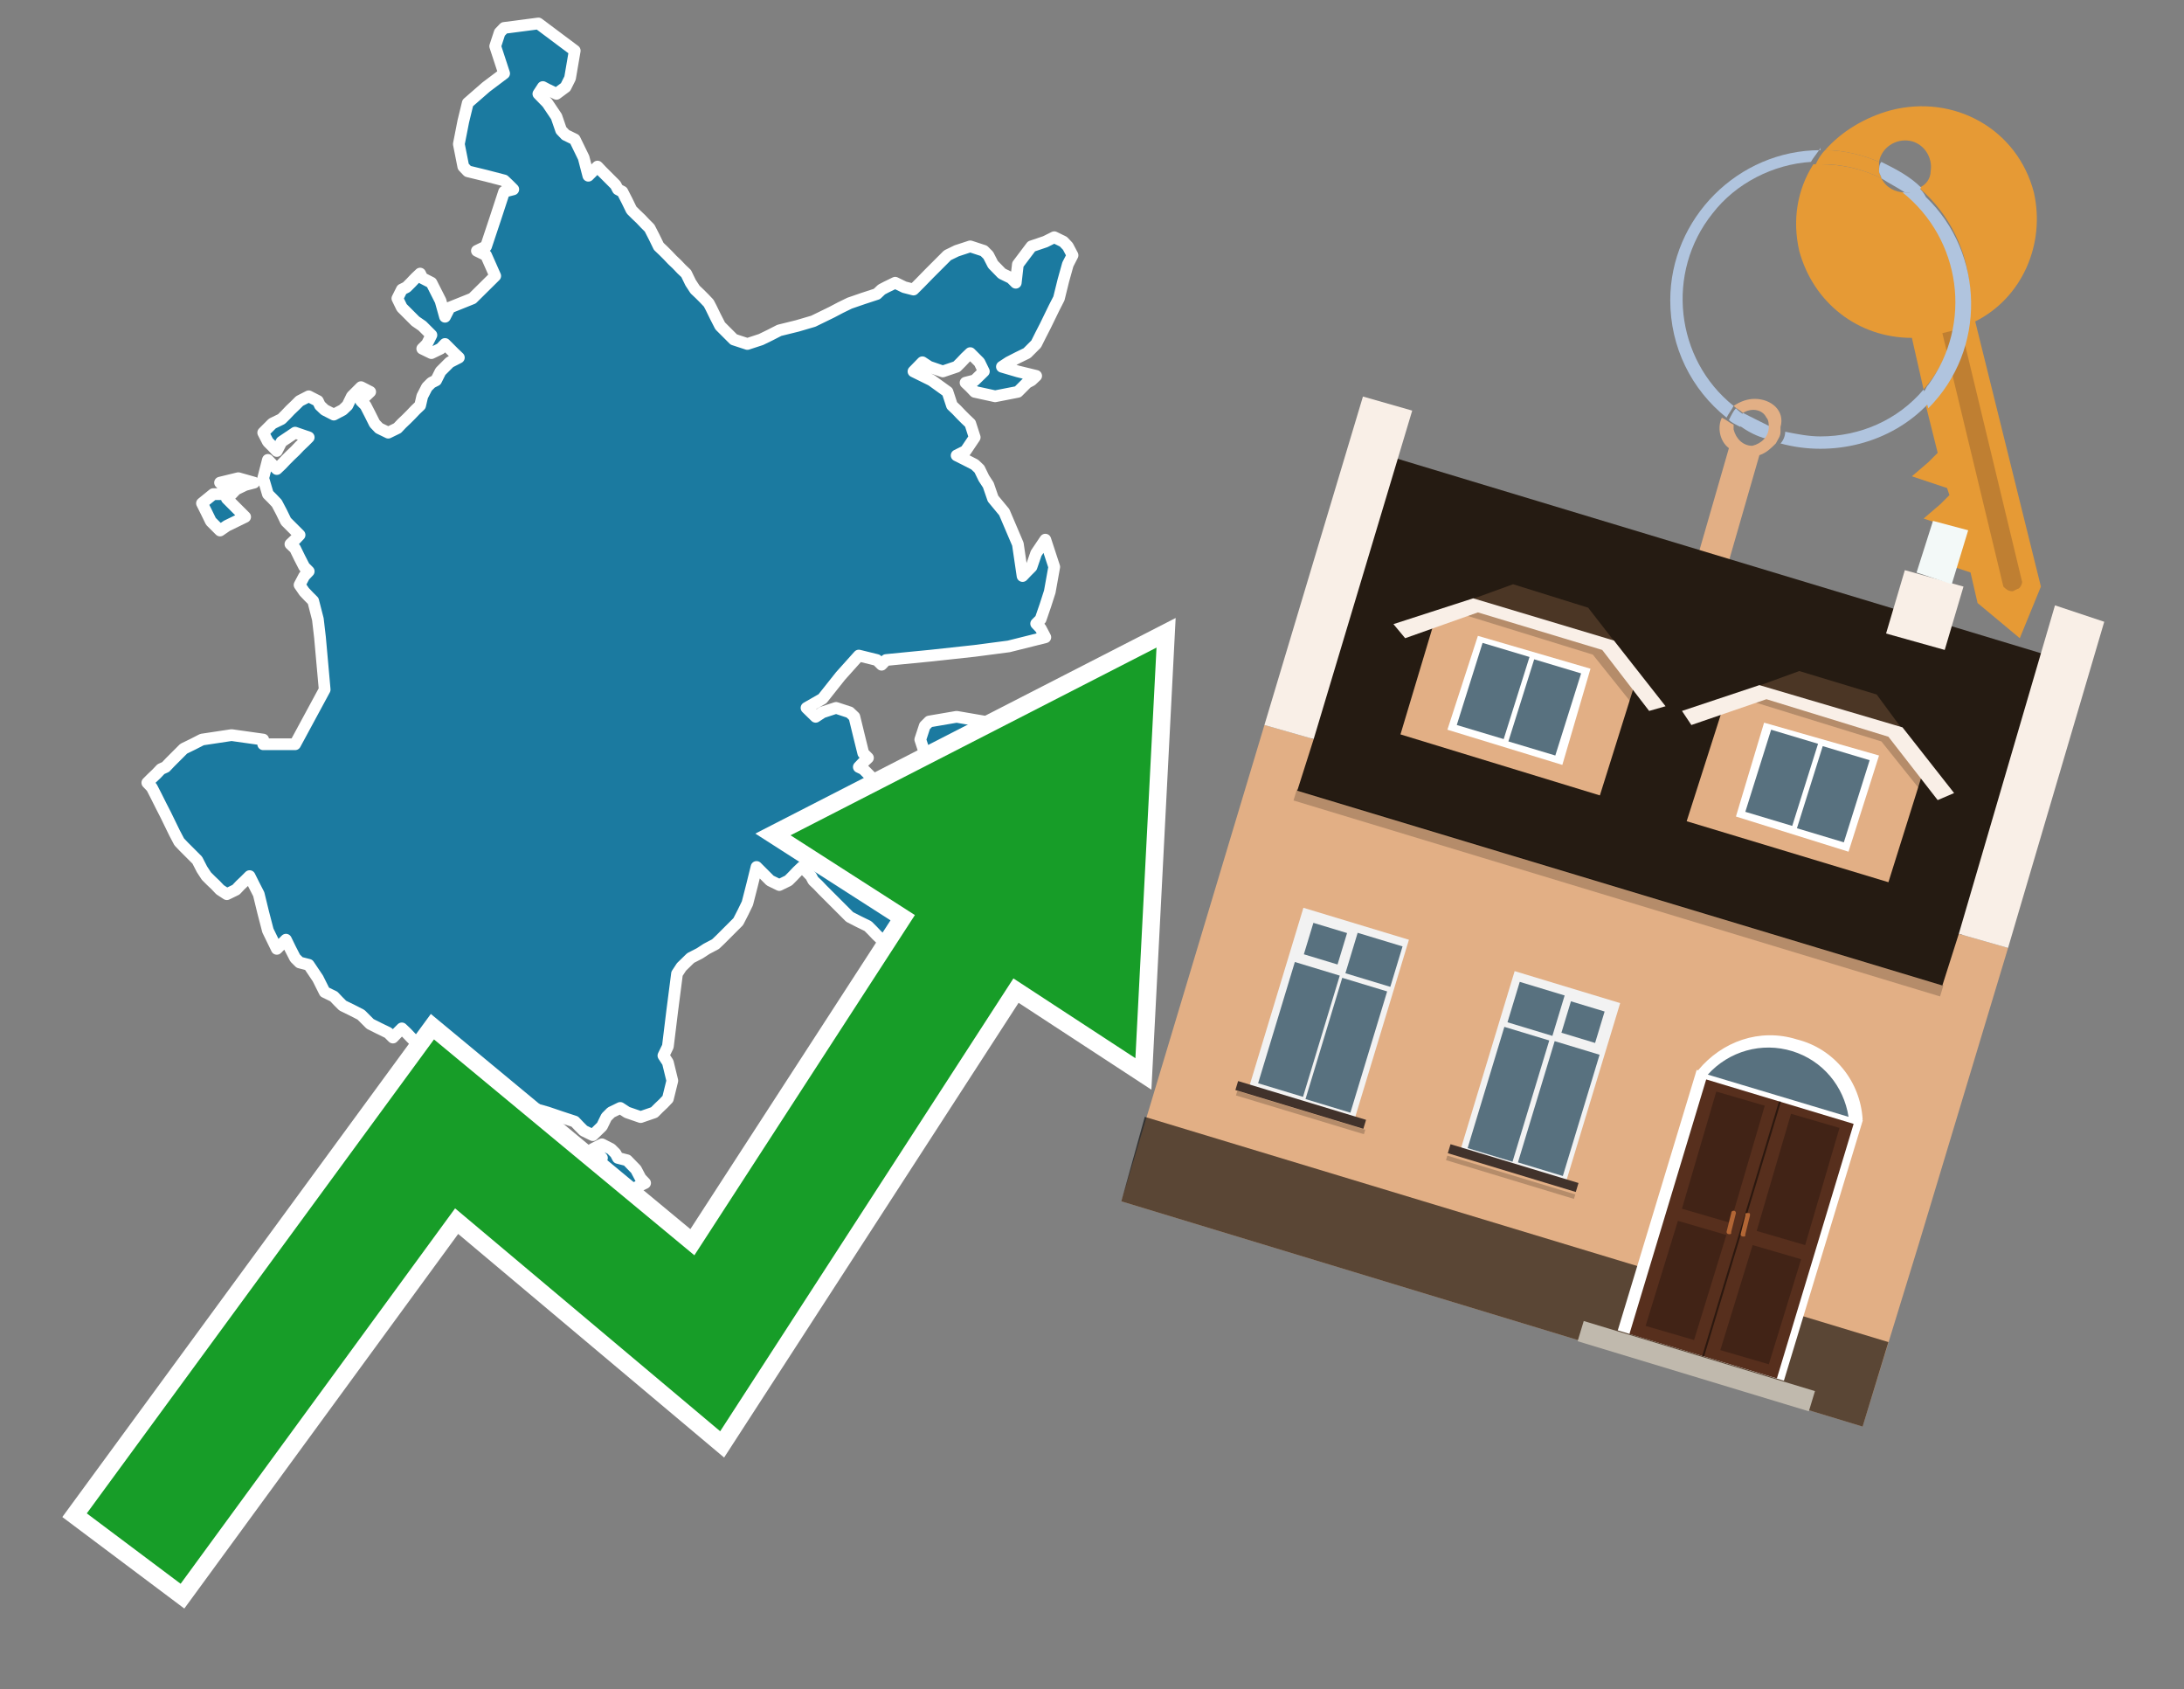
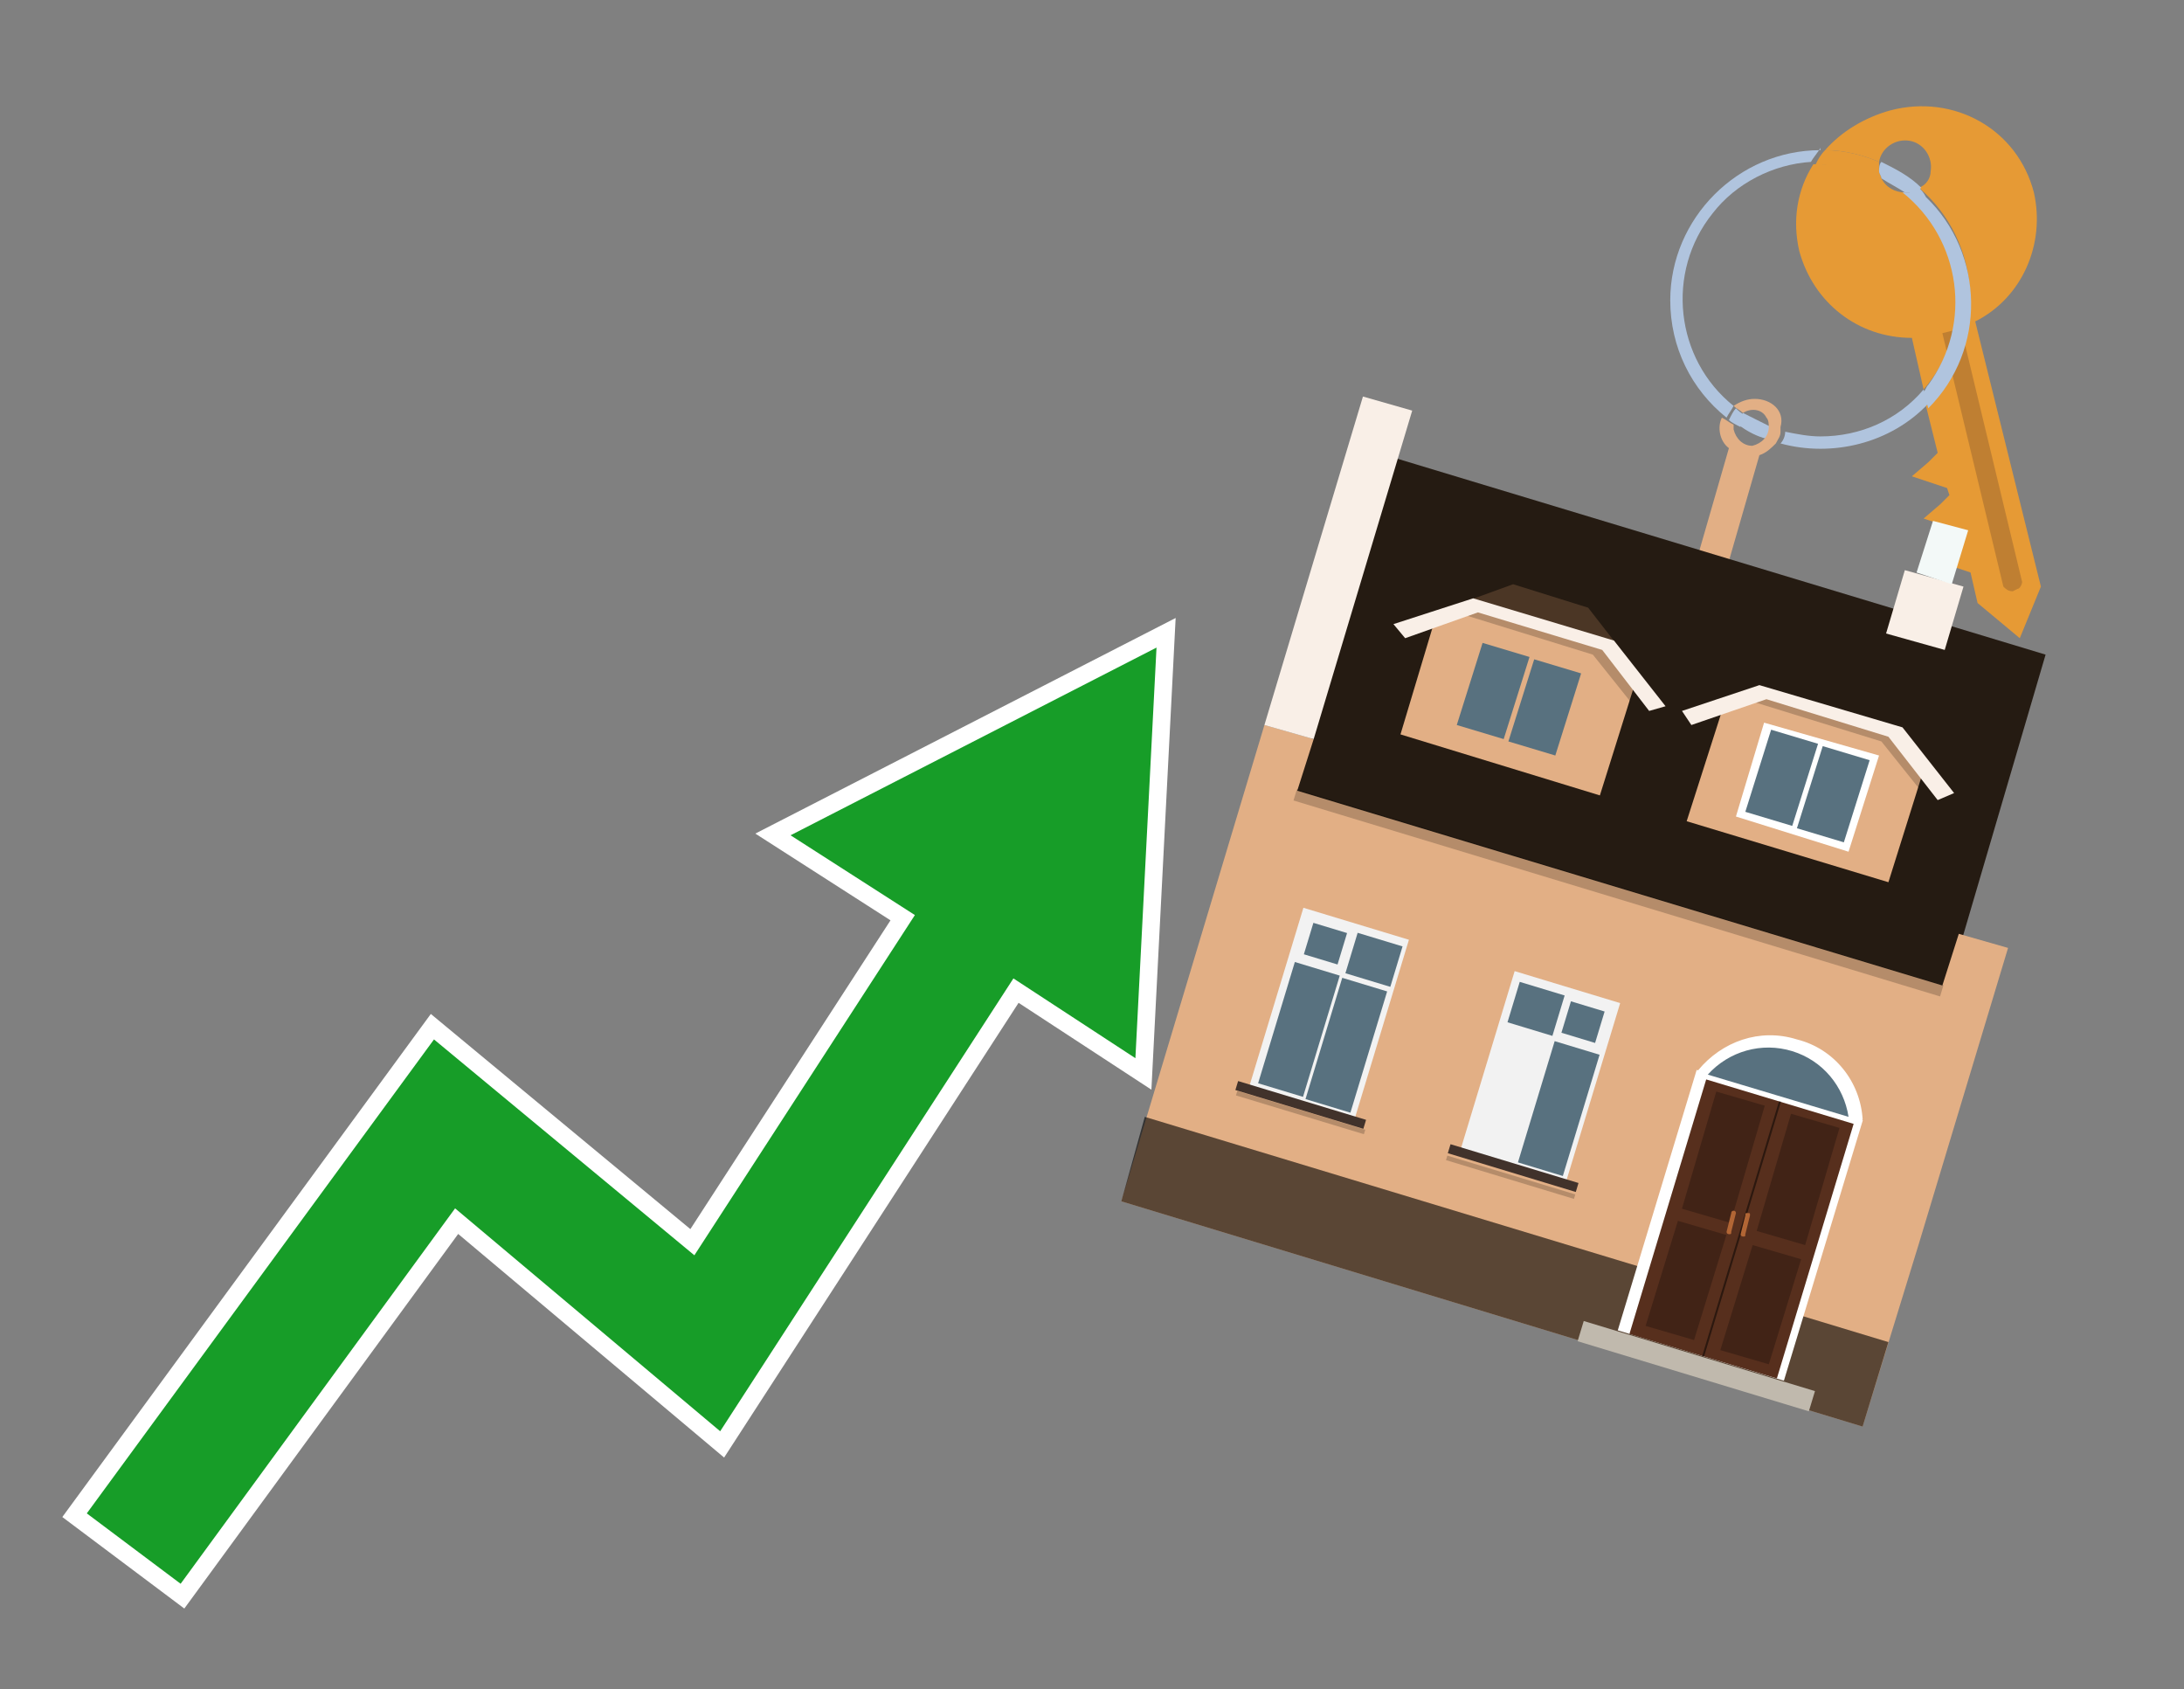
<svg xmlns="http://www.w3.org/2000/svg" version="1.1" id="Text" x="0px" y="0px" width="93.1px" height="72px" viewBox="0 0 93.1 72" style="enable-background:new 0 0 93.1 72;" xml:space="preserve">
  <rect x="0" y="0" width="93.1" height="72" fill="#808080" stroke="none" />
  <style type="text/css">
	.st0{fill:#1B7AA0;stroke:#FFFFFF;stroke-width:0.5;stroke-linejoin:round;}
	.st1{fill:none;stroke:#FFFFFF;stroke-width:1.5;stroke-miterlimit:10;}
	.st2{fill:#179D28;}
	.st3{fill:#E69A35;}
	.st4{fill:#B0C4DE;}
	.st5{fill:#E2AF85;}
	.st6{fill:#BF7F32;}
	.st7{fill-rule:evenodd;clip-rule:evenodd;fill:#251B12;}
	.st8{fill-rule:evenodd;clip-rule:evenodd;fill:#E2AF85;}
	.st9{opacity:0.2;fill-rule:evenodd;clip-rule:evenodd;}
	.st10{fill-rule:evenodd;clip-rule:evenodd;fill:#F9EFE7;}
	.st11{opacity:0.6;fill-rule:evenodd;clip-rule:evenodd;}
	.st12{fill-rule:evenodd;clip-rule:evenodd;fill:#F3F9F8;}
	.st13{fill:#4B3625;}
	.st14{fill:#F9EFE7;}
	.st15{fill-rule:evenodd;clip-rule:evenodd;fill:#FFFFFF;}
	.st16{fill-rule:evenodd;clip-rule:evenodd;fill:#58717F;}
	.st17{fill:#FFFFFF;}
	.st18{fill:#572F1D;}
	.st19{fill:#412316;}
	.st20{fill:#2C180F;}
	.st21{fill-rule:evenodd;clip-rule:evenodd;fill:#C0B9AD;}
	.st22{fill:#B26635;}
	.st23{fill:#58717F;}
	.st24{fill-rule:evenodd;clip-rule:evenodd;fill:#F2F2F2;}
	.st25{fill-rule:evenodd;clip-rule:evenodd;fill:#41322B;}
</style>
-   <path class="st0" d="M26.14,51.0L25.66,50.81L25.27,50.61L24.88,50.22L25.08,49.84L25.27,49.64L25.47,49.45L25.66,49.35L25.47,49.16L25.27,48.97L25.66,48.77L26.05,48.97L26.24,49.16L26.34,49.35L26.73,49.45L27.11,49.84L27.31,50.22L27.5,50.42L27.11,50.61L26.73,50.81L26.73,51.0ZM12.58,31.72L13.84,29.39L13.64,27.16L13.55,26.39L13.35,25.61L13.16,25.42L12.97,25.22L12.77,24.93L12.97,24.55L13.16,24.35L12.97,24.16L12.77,23.77L12.58,23.38L12.38,23.19L12.58,23.0L12.77,22.8L12.58,22.61L12.38,22.41L12.19,22.22L12.0,21.83L11.8,21.45L11.61,21.25L11.42,21.06L11.22,20.38L11.42,19.6L11.61,19.8L11.8,19.99L12.0,19.8L12.19,19.6L12.38,19.41L12.58,19.22L12.77,19.02L12.97,18.83L13.16,18.64L12.58,18.44L12.0,18.83L11.8,19.22L11.61,19.02L11.42,18.83L11.22,18.44L11.61,18.05L12.0,17.86L12.19,17.67L12.38,17.47L12.58,17.28L12.77,17.09L13.16,16.89L13.55,17.09L13.64,17.28L13.84,17.47L14.23,17.67L14.61,17.47L14.81,17.28L15.0,16.89L15.39,16.5L15.78,16.7L15.58,16.89L15.39,17.09L15.58,17.28L15.78,17.67L15.97,18.05L16.16,18.25L16.55,18.44L16.94,18.25L17.13,18.05L17.33,17.86L17.52,17.67L17.71,17.47L17.91,17.28L18.0,16.89L18.2,16.5L18.39,16.31L18.59,16.21L18.78,15.83L19.17,15.44L19.56,15.24L19.36,15.05L19.17,14.86L18.97,14.66L18.78,14.86L18.39,15.05L18.0,14.86L18.2,14.66L18.39,14.28L18.0,13.89L17.71,13.69L17.52,13.5L17.33,13.31L17.13,13.11L16.94,12.72L17.13,12.34L17.33,12.24L17.52,12.05L17.71,11.85L17.91,11.66L18.0,11.85L18.39,12.05L18.78,12.82L18.97,13.5L19.17,13.11L20.14,12.72L21.11,11.76L20.72,10.88L20.33,10.69L20.72,10.5L21.11,9.33L21.49,8.17L21.88,8.07L21.69,7.88L21.49,7.69L20.72,7.49L19.94,7.3L19.75,7.1L19.56,6.14L19.75,5.17L19.94,4.39L20.72,3.71L21.49,3.13L21.3,2.55L21.11,1.97L21.3,1.39L21.49,1.19L22.95,1.0L24.5,2.16L24.3,3.33L24.11,3.71L23.72,4.0L23.33,3.81L23.14,3.71L22.95,4.0L23.33,4.39L23.72,4.97L23.92,5.55L24.11,5.75L24.5,5.94L24.88,6.72L25.08,7.49L25.27,7.3L25.47,7.1L25.66,7.3L25.85,7.49L26.05,7.69L26.24,7.88L26.34,8.07L26.53,8.17L26.73,8.56L26.92,8.95L27.11,9.14L27.31,9.33L27.5,9.53L27.69,9.72L27.89,10.11L28.08,10.5L28.28,10.69L28.47,10.88L28.66,11.08L28.86,11.27L29.05,11.47L29.25,11.66L29.44,12.05L29.63,12.34L29.83,12.53L30.02,12.72L30.21,12.92L30.31,13.11L30.5,13.5L30.7,13.89L30.89,14.08L31.09,14.28L31.28,14.47L31.86,14.66L32.44,14.47L32.83,14.28L33.22,14.08L33.99,13.89L34.67,13.69L35.06,13.5L35.45,13.31L35.83,13.11L36.22,12.92L36.8,12.72L37.38,12.53L37.58,12.34L37.77,12.24L38.16,12.05L38.55,12.24L38.94,12.34L39.23,12.05L39.61,11.66L40.0,11.27L40.39,10.88L40.78,10.69L41.36,10.5L41.94,10.69L42.13,10.88L42.33,11.27L42.71,11.66L43.1,11.85L43.3,12.05L43.39,11.27L43.97,10.5L44.56,10.3L44.94,10.11L45.33,10.3L45.52,10.5L45.72,10.88L45.52,11.27L45.33,11.95L45.14,12.72L44.94,13.11L44.75,13.5L44.56,13.89L44.36,14.28L44.17,14.66L43.78,15.05L43.39,15.24L43.0,15.44L42.71,15.63L43.39,15.83L44.17,16.02L43.97,16.21L43.78,16.31L43.59,16.5L43.39,16.7L42.42,16.89L41.55,16.7L41.36,16.5L41.16,16.31L41.55,16.21L41.94,15.83L41.75,15.44L41.55,15.24L41.36,15.05L41.16,15.24L40.97,15.44L40.78,15.63L40.19,15.83L39.61,15.63L39.32,15.44L38.94,15.83L39.71,16.21L40.39,16.7L40.58,17.28L40.78,17.47L40.97,17.67L41.16,17.86L41.36,18.05L41.55,18.64L41.16,19.22L40.78,19.41L41.16,19.6L41.55,19.8L41.75,19.99L41.94,20.38L42.13,20.67L42.33,21.25L42.81,21.83L43.39,23.19L43.59,24.55L43.78,24.35L43.97,24.16L44.17,23.58L44.56,23.0L44.94,24.16L44.75,25.22L44.56,25.81L44.36,26.39L44.17,26.58L44.36,26.78L44.56,27.16L43.0,27.55L41.55,27.74L39.71,27.94L37.77,28.13L37.58,28.33L37.38,28.13L36.61,27.94L35.83,28.81L35.06,29.78L34.38,30.17L34.77,30.55L35.06,30.36L35.64,30.17L36.22,30.36L36.42,30.55L36.61,31.33L36.8,32.1L37.0,32.3L36.8,32.49L36.61,32.69L36.8,32.78L37.0,32.98L37.19,33.17L37.38,33.36L38.55,33.56L39.61,33.17L39.81,32.78L40.0,32.69L39.81,32.49L39.61,32.3L39.42,32.1L39.23,31.52L39.42,30.94L39.61,30.75L40.78,30.55L41.94,30.75L42.33,30.94L42.71,31.14L42.52,31.33L42.33,31.52L41.75,31.72L41.16,31.91L40.97,32.1L40.78,32.69L40.58,33.17L40.39,33.56L40.0,33.95L39.61,34.33L39.81,34.72L40.0,35.3L40.19,35.88L40.39,36.47L40.0,36.95L39.61,37.14L39.42,37.34L39.23,37.53L39.42,37.72L39.61,37.92L39.81,38.11L40.0,38.31L40.19,38.5L40.39,38.69L40.58,38.89L40.78,39.28L40.97,39.66L41.16,39.86L41.36,40.05L41.55,40.24L41.16,40.44L40.78,40.63L40.58,40.83L40.39,41.02L40.19,41.12L40.0,41.31L39.61,41.5L39.23,41.31L39.13,41.12L38.94,41.02L38.55,40.83L38.16,40.63L37.97,40.44L37.77,40.24L37.58,40.05L37.38,39.86L37.19,39.66L37.0,39.47L36.61,39.28L36.22,39.08L36.03,38.89L35.83,38.69L35.64,38.5L35.45,38.31L35.25,38.11L35.06,37.92L34.87,37.72L34.67,37.53L34.57,37.34L34.38,37.14L34.19,36.95L33.99,37.14L33.8,37.34L33.61,37.53L33.22,37.72L32.83,37.53L32.64,37.34L32.44,37.14L32.25,36.95L32.06,37.72L31.86,38.5L31.67,38.89L31.47,39.28L31.28,39.47L31.09,39.66L30.89,39.86L30.7,40.05L30.5,40.24L30.12,40.44L29.83,40.63L29.44,40.83L29.05,41.21L28.86,41.5L28.66,43.05L28.47,44.6L28.28,44.99L28.47,45.28L28.66,46.06L28.47,46.83L28.28,47.03L28.08,47.22L27.89,47.41L27.31,47.61L26.73,47.41L26.44,47.22L26.05,47.41L25.85,47.61L25.66,48.0L25.27,48.38L24.88,48.19L24.69,48.0L24.5,47.8L23.92,47.61L23.33,47.41L22.66,47.22L21.88,47.41L21.98,47.61L22.17,47.8L21.98,48.0L21.88,48.19L21.3,48.38L20.72,48.19L20.33,48.0L19.94,47.8L19.75,47.61L19.56,47.41L19.36,47.22L19.17,47.03L18.78,46.83L18.39,46.64L18.2,46.45L18.0,46.06L18.39,45.67L18.78,45.48L18.59,45.28L18.39,45.09L18.2,44.99L18.0,44.8L17.91,44.6L17.71,44.41L17.52,44.22L17.33,44.02L17.13,43.83L16.94,44.02L16.75,44.22L16.55,44.02L16.16,43.83L15.78,43.64L15.58,43.44L15.39,43.25L15.0,43.05L14.61,42.86L14.42,42.67L14.23,42.47L13.84,42.28L13.55,41.7L13.16,41.12L12.77,41.02L12.58,40.83L12.38,40.44L12.19,40.05L12.0,40.24L11.8,40.44L11.61,40.05L11.42,39.66L11.22,38.89L11.03,38.11L10.83,37.72L10.64,37.34L10.45,37.53L10.25,37.72L10.06,37.92L9.67,38.11L9.38,37.92L9.19,37.72L8.99,37.53L8.8,37.34L8.61,37.05L8.41,36.66L8.22,36.47L8.02,36.27L7.83,36.08L7.64,35.88L7.44,35.5L7.25,35.11L7.06,34.72L6.86,34.33L6.67,33.95L6.47,33.56L6.28,33.36L6.47,33.17L6.67,32.98L6.86,32.78L7.06,32.69L7.25,32.49L7.44,32.3L7.64,32.1L7.83,31.91L8.22,31.72L8.61,31.52L9.87,31.33L11.22,31.52L11.22,31.72ZM9.67,20.86L9.48,20.67L9.38,20.57L10.16,20.38L10.83,20.57L10.45,20.67L10.06,20.86L9.87,21.06L9.67,21.06ZM9.67,21.25L9.87,21.45L10.06,21.64L10.25,21.83L10.45,22.03L10.06,22.22L9.67,22.41L9.38,22.61L8.99,22.22L8.8,21.83L8.61,21.45L9.09,21.06L9.67,21.06Z" />
  <polygon class="st1" points="49.3,27.6 33.7,35.6 39,39 29.6,53.5 18.5,44.3 3.7,64.5 7.7,67.5 19.4,51.5 30.7,61 43.2,41.7   48.4,45.1 " />
  <polygon class="st2" points="49.3,27.6 33.7,35.6 39,39 29.6,53.5 18.5,44.3 3.7,64.5 7.7,67.5 19.4,51.5 30.7,61 43.2,41.7   48.4,45.1 " />
-   <path class="st3" d="M80.2,7.6c0-0.1-0.1-0.2-0.1-0.3c0-0.1,0-0.3,0-0.4c-0.7-0.3-1.5-0.5-2.3-0.5c-0.2,0.2-0.3,0.4-0.4,0.6  c0.1,0,0.2,0,0.3,0C78.5,7,79.4,7.2,80.2,7.6z" />
+   <path class="st3" d="M80.2,7.6c0-0.1-0.1-0.2-0.1-0.3c0-0.1,0-0.3,0-0.4c-0.7-0.3-1.5-0.5-2.3-0.5c-0.2,0.2-0.3,0.4-0.4,0.6  c0.1,0,0.2,0,0.3,0z" />
  <path class="st4" d="M77.6,6.4c-3.5,0-6.4,2.9-6.4,6.4c0,2,0.9,3.8,2.4,5c0.1-0.2,0.2-0.3,0.3-0.5c-2.5-2-2.9-5.7-0.9-8.2  c1-1.3,2.6-2.1,4.2-2.2c0.1-0.2,0.3-0.4,0.4-0.6V6.4z" />
  <path class="st3" d="M84.2,13.7c2-1,3-3.3,2.5-5.5C86,5.5,83.3,4,80.6,4.7c-1.1,0.3-2.1,0.9-2.8,1.7c0.8,0,1.6,0.2,2.3,0.5  c0.1-0.6,0.7-1,1.3-0.9c0.6,0.1,1,0.7,0.9,1.3c0,0.3-0.2,0.6-0.5,0.7c2.7,2.3,2.9,6.4,0.6,9c-0.1,0.1-0.2,0.2-0.3,0.3l0.5,2  l-0.4,0.4l-0.7,0.6l0.9,0.3l0.6,0.2l0.1,0.3l-0.4,0.4L82,22.1l0.9,0.3l0.6,0.2l0.1,0.3l-0.4,0.4l-0.7,0.6l0.9,0.3l0.6,0.2l0.3,1.3  l1.8,1.5L87,25L84.2,13.7z" />
  <path class="st3" d="M81.2,8.2c-0.4,0-0.8-0.2-1-0.6C79.4,7.2,78.5,7,77.6,7c-0.1,0-0.2,0-0.3,0c-0.7,1.1-0.9,2.4-0.6,3.7  c0.6,2.2,2.5,3.7,4.8,3.7l0.5,2.2c2.1-2.4,1.9-6.1-0.6-8.2C81.3,8.3,81.2,8.3,81.2,8.2z" />
  <path class="st4" d="M74.1,18.1c0.4,0.3,0.8,0.5,1.2,0.6c0.1-0.1,0.2-0.3,0.2-0.5l0,0c-0.4-0.2-0.8-0.4-1.2-0.6  C74.2,17.8,74.1,17.9,74.1,18.1z" />
  <path class="st4" d="M74.4,17.7c-0.2-0.1-0.3-0.2-0.4-0.3c-0.1,0.1-0.2,0.3-0.3,0.5c0.1,0.1,0.3,0.2,0.5,0.3  C74.1,17.9,74.2,17.8,74.4,17.7z" />
  <path class="st5" d="M74.8,17c-0.3,0-0.6,0.1-0.9,0.3c0.1,0.1,0.3,0.2,0.4,0.3c0.3-0.2,0.8-0.2,1,0.2c0.1,0.1,0.1,0.3,0.1,0.4l0,0  c0,0.4-0.3,0.7-0.7,0.8c-0.4,0-0.7-0.3-0.8-0.7c0,0,0,0,0-0.1v-0.1c-0.2-0.1-0.3-0.2-0.5-0.3c-0.2,0.4-0.1,1,0.3,1.3l-1.5,5.2  l1.3,0.3l1.5-5.2c0.3-0.1,0.5-0.3,0.7-0.5c0.1-0.2,0.2-0.3,0.2-0.5c0-0.1,0-0.1,0-0.2C76.1,17.5,75.5,17,74.8,17z" />
  <path class="st6" d="M86,25.1l-0.2,0.1c-0.2,0-0.3-0.1-0.4-0.2l0,0l-2.6-10.8l0.8-0.2l2.6,10.8C86.2,24.9,86.1,25.1,86,25.1L86,25.1  z" />
  <path class="st4" d="M80.1,7.3c0,0.1,0.1,0.2,0.1,0.3c0.3,0.2,0.7,0.4,1,0.6c0.1,0,0.2,0,0.3,0c0.1,0,0.3-0.1,0.4-0.2  c-0.5-0.5-1.1-0.8-1.7-1.1C80.1,7,80.1,7.2,80.1,7.3z" />
  <path class="st4" d="M77.6,18.6c-0.5,0-1-0.1-1.5-0.2c0,0.2-0.1,0.4-0.2,0.5c2.2,0.6,4.7,0,6.3-1.7L82,16.6  C80.9,17.9,79.3,18.6,77.6,18.6z" />
  <path class="st4" d="M81.8,8c-0.1,0.1-0.2,0.1-0.4,0.2c-0.1,0-0.2,0-0.3,0c2.5,2,3,5.6,1.1,8.2c-0.1,0.1-0.1,0.2-0.2,0.3l0.2,0.7  c2.5-2.5,2.4-6.6-0.1-9C82,8.2,81.9,8.1,81.8,8L81.8,8z" />
  <g>
    <polygon class="st7" points="83,42.2 55.2,33.8 59.4,19.5 87.2,27.9 83,42.2  " />
    <polygon class="st8" points="81.8,53 85.6,40.4 83.5,39.8 82.8,42 55.3,33.7 56,31.5 53.9,30.9 47.8,51.2 79.4,60.8  " />
    <rect x="54.6" y="37.8" transform="matrix(0.957 0.29 -0.29 0.957 13.995 -18.371)" class="st9" width="28.8" height="0.5" />
-     <polygon class="st10" points="85.6,40.4 83.5,39.8 87.6,25.8 89.7,26.5 85.6,40.4  " />
    <polygon class="st10" points="56,31.5 53.9,30.9 58.1,16.9 60.2,17.5 56,31.5  " />
    <polygon class="st11" points="79.4,60.8 80.5,57.2 48.8,47.6 47.8,51.2 79.4,60.8  " />
    <polygon class="st10" points="83.7,25 81.2,24.3 80.4,27 82.9,27.7 83.7,25  " />
    <polygon class="st12" points="83.9,22.6 82.4,22.2 81.7,24.4 83.2,24.9 83.9,22.6  " />
    <g>
      <g>
        <g>
          <polygon class="st13" points="69.1,27.7 67.7,25.9 64.5,24.9 62.3,25.7     " />
        </g>
        <polygon class="st5" points="68.8,27.6 62.7,25.8 61.2,26.3 59.7,31.3 68.2,33.9 69.8,28.8    " />
        <path class="st9" d="M68.5,27.5c0,0-5.4-1.6-5.4-1.6l-0.7,0.3l5.5,1.7l1.6,2l0.2-0.8L68.5,27.5z" />
        <g>
          <polygon class="st14" points="68.8,27.3 62.8,25.5 59.4,26.6 59.9,27.2 63,26.1 68.3,27.7 70.3,30.3 71,30.1     " />
        </g>
        <g>
-           <polygon class="st15" points="63,27.1 67.8,28.5 66.6,32.6 61.7,31.1 63,27.1     " />
          <path class="st16" d="M67.4,28.7l-1.1,3.5l-2-0.6l1.1-3.5L67.4,28.7L67.4,28.7z M64.1,31.5l-2-0.6l1.1-3.5l2,0.6L64.1,31.5      L64.1,31.5z" />
        </g>
      </g>
      <g>
        <g>
-           <polygon class="st13" points="81.4,31.5 80,29.6 76.7,28.6 74.5,29.4     " />
-         </g>
+           </g>
        <polygon class="st5" points="81.1,31.3 75,29.5 73.5,30 71.9,35 80.5,37.6 82.1,32.5    " />
        <path class="st9" d="M80.8,31.2c0,0-5.4-1.6-5.4-1.6l-0.7,0.3l5.5,1.7l1.6,2l0.2-0.8L80.8,31.2z" />
        <g>
          <polygon class="st14" points="81.1,31 75,29.2 71.7,30.3 72.1,30.9 75.3,29.8 80.5,31.4 82.6,34.1 83.3,33.8     " />
        </g>
        <g>
          <polygon class="st15" points="75.2,30.8 80.1,32.2 78.8,36.3 74,34.8 75.2,30.8     " />
          <path class="st16" d="M79.7,32.4l-1.1,3.5l-2-0.6l1.1-3.5L79.7,32.4L79.7,32.4z M76.4,35.2l-2-0.6l1.1-3.5l2,0.6L76.4,35.2      L76.4,35.2z" />
        </g>
      </g>
    </g>
    <g>
      <path class="st17" d="M79.4,47.7c-0.1-1.6-1.2-3-2.8-3.4c-1.6-0.5-3.2,0.1-4.2,1.3l-0.9,2.9c0.2,1.6,1.2,2.9,2.8,3.4    c1.6,0.5,3.3-0.1,4.2-1.3L79.4,47.7z" />
      <rect x="70.5" y="46.4" transform="matrix(0.957 0.29 -0.29 0.957 18.314 -19.251)" class="st15" width="7.4" height="11.6" />
      <g transform="matrix( 0.861, 0, 0, 0.861, 2148,666.7) ">
        <g>
          <g id="Symbol_9_0_Layer2_0_MEMBER_8_MEMBER_12_MEMBER_0_FILL_00000071535609853218612030000007318311833898988210_">
            <path class="st18" d="M-2410.3-720.9l7.3,2.2l-3.8,12.6l-7.3-2.2L-2410.3-720.9z" />
          </g>
        </g>
      </g>
      <g transform="matrix( 0.861, 0, 0, 0.861, 2148,666.7) ">
        <g>
          <g id="Symbol_9_0_Layer2_0_MEMBER_8_MEMBER_12_MEMBER_2_MEMBER_1_FILL_00000042007292041578639800000009126256085066988931_">
            <path class="st19" d="M-2413.3-708.7l1.6-5.2l2.4,0.7l-1.6,5.2L-2413.3-708.7z" />
          </g>
        </g>
      </g>
      <g transform="matrix( 0.861, 0, 0, 0.861, 2148,666.7) ">
        <g>
          <g id="Symbol_9_0_Layer2_0_MEMBER_8_MEMBER_12_MEMBER_2_MEMBER_1_FILL_00000172415880496494118290000009302335963428424105_">
            <path class="st19" d="M-2411.5-714.5l1.7-5.8l2.4,0.7l-1.7,5.8L-2411.5-714.5z" />
          </g>
        </g>
      </g>
      <g transform="matrix( 0.861, 0, 0, 0.861, 2148,666.7) ">
        <g>
          <g id="Symbol_9_0_Layer2_0_MEMBER_8_MEMBER_12_MEMBER_2_MEMBER_1_FILL_00000063630756830444980360000005713763271866059918_">
            <path class="st20" d="M-2410.5-707.2l3.8-12.6l0.1,0l-3.8,12.6L-2410.5-707.2z" />
          </g>
        </g>
      </g>
      <rect x="71.9" y="53" transform="matrix(0.29 -0.957 0.957 0.29 -4.321 110.601)" class="st21" width="0.9" height="10.3" />
      <path class="st22" d="M73.7,52.6L73.7,52.6c-0.1,0-0.1-0.1-0.1-0.1l0.2-0.8c0-0.1,0.1-0.1,0.1-0.1l0,0c0.1,0,0.1,0.1,0.1,0.1    l-0.2,0.8C73.8,52.6,73.8,52.6,73.7,52.6z" />
      <g transform="matrix( 0.861, 0, 0, 0.861, 2148,666.7) ">
        <g>
          <g id="Symbol_9_0_Layer2_0_MEMBER_8_MEMBER_12_MEMBER_2_MEMBER_1_FILL_00000044898017215124004440000000827653256012542618_">
            <path class="st19" d="M-2407.2-706.8l1.6-5.2l-2.4-0.7l-1.6,5.2L-2407.2-706.8z" />
          </g>
        </g>
      </g>
      <g transform="matrix( 0.861, 0, 0, 0.861, 2148,666.7) ">
        <g>
          <g id="Symbol_9_0_Layer2_0_MEMBER_8_MEMBER_12_MEMBER_2_MEMBER_1_FILL_00000096018455019418207170000017411823373603089826_">
            <path class="st19" d="M-2405.4-712.7l1.7-5.8l-2.4-0.7l-1.7,5.8L-2405.4-712.7z" />
          </g>
        </g>
      </g>
      <path class="st22" d="M74.3,52.7L74.3,52.7c0.1,0,0.1,0,0.1-0.1l0.2-0.8c0-0.1,0-0.1-0.1-0.1l0,0c-0.1,0-0.1,0-0.1,0.1l-0.2,0.8    C74.2,52.7,74.3,52.7,74.3,52.7z" />
      <g>
        <path class="st23" d="M78.8,47.6c-0.2-1.3-1.1-2.4-2.4-2.8c-1.3-0.4-2.7,0-3.6,1L78.8,47.6z" />
      </g>
    </g>
    <g>
      <rect x="63.3" y="41.9" transform="matrix(-0.957 -0.29 0.29 -0.957 115.143 108.959)" class="st24" width="4.7" height="8.1" />
      <g>
        <rect x="66.8" y="42.8" transform="matrix(0.29 -0.957 0.957 0.29 6.229 95.531)" class="st16" width="1.4" height="1.5" />
        <rect x="63.7" y="46.3" transform="matrix(0.29 -0.957 0.957 0.29 1.925 97.075)" class="st16" width="5.4" height="2" />
        <rect x="64.5" y="42" transform="matrix(0.29 -0.957 0.957 0.29 5.363 93.116)" class="st16" width="1.8" height="2" />
-         <rect x="61.6" y="45.6" transform="matrix(0.29 -0.957 0.957 0.29 1.059 94.66)" class="st16" width="5.4" height="2" />
      </g>
      <rect x="61.6" y="49.7" transform="matrix(-0.957 -0.29 0.29 -0.957 111.711 116.229)" class="st25" width="5.7" height="0.4" />
      <rect x="61.5" y="50" transform="matrix(-0.957 -0.29 0.29 -0.957 111.45 116.782)" class="st9" width="5.7" height="0.2" />
    </g>
    <g>
      <rect x="54.3" y="39.2" transform="matrix(0.957 0.29 -0.29 0.957 14.965 -14.572)" class="st24" width="4.7" height="8.1" />
      <g>
        <rect x="55.8" y="39.5" transform="matrix(0.29 -0.957 0.957 0.29 1.598 82.617)" class="st16" width="1.4" height="1.5" />
        <rect x="52.7" y="42.9" transform="matrix(0.29 -0.957 0.957 0.29 -2.707 84.161)" class="st16" width="5.4" height="2" />
        <rect x="57.6" y="39.9" transform="matrix(0.29 -0.957 0.957 0.29 2.464 85.031)" class="st16" width="1.8" height="2" />
        <rect x="54.7" y="43.5" transform="matrix(0.29 -0.957 0.957 0.29 -1.841 86.575)" class="st16" width="5.4" height="2" />
      </g>
      <rect x="52.6" y="46.9" transform="matrix(0.957 0.29 -0.29 0.957 16.041 -14.063)" class="st25" width="5.7" height="0.4" />
      <rect x="52.6" y="47.3" transform="matrix(0.957 0.29 -0.29 0.957 16.123 -14.025)" class="st9" width="5.7" height="0.2" />
    </g>
  </g>
</svg>